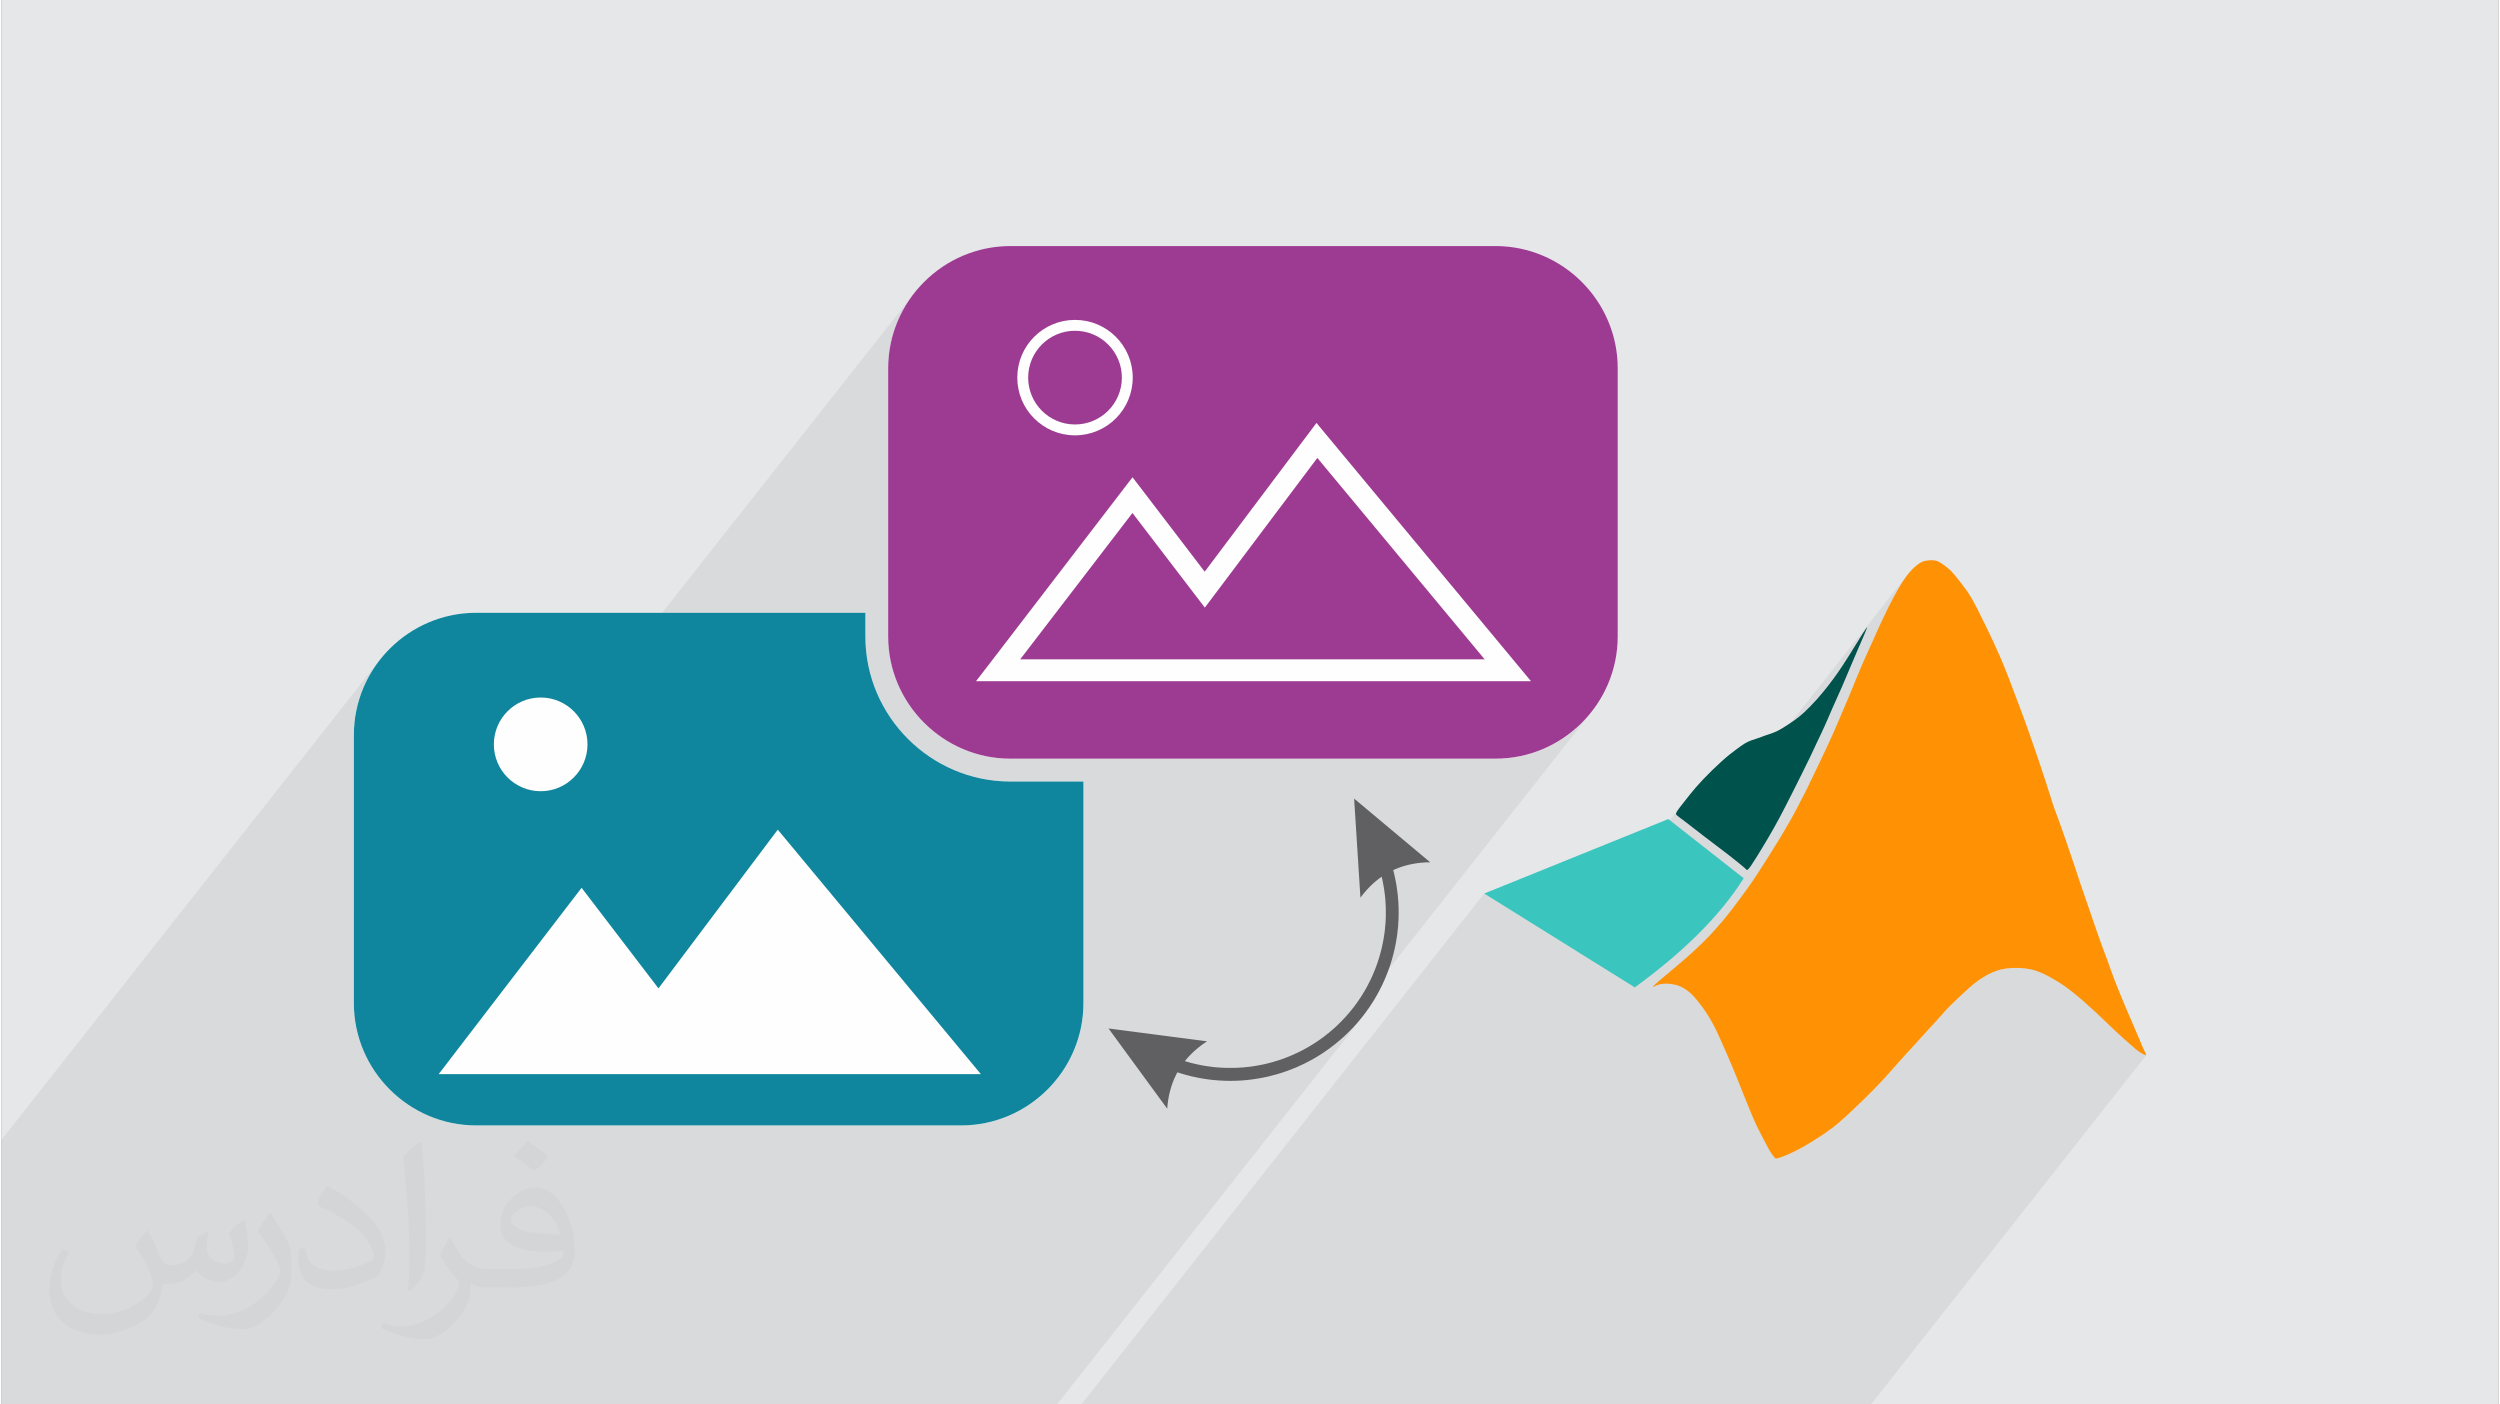
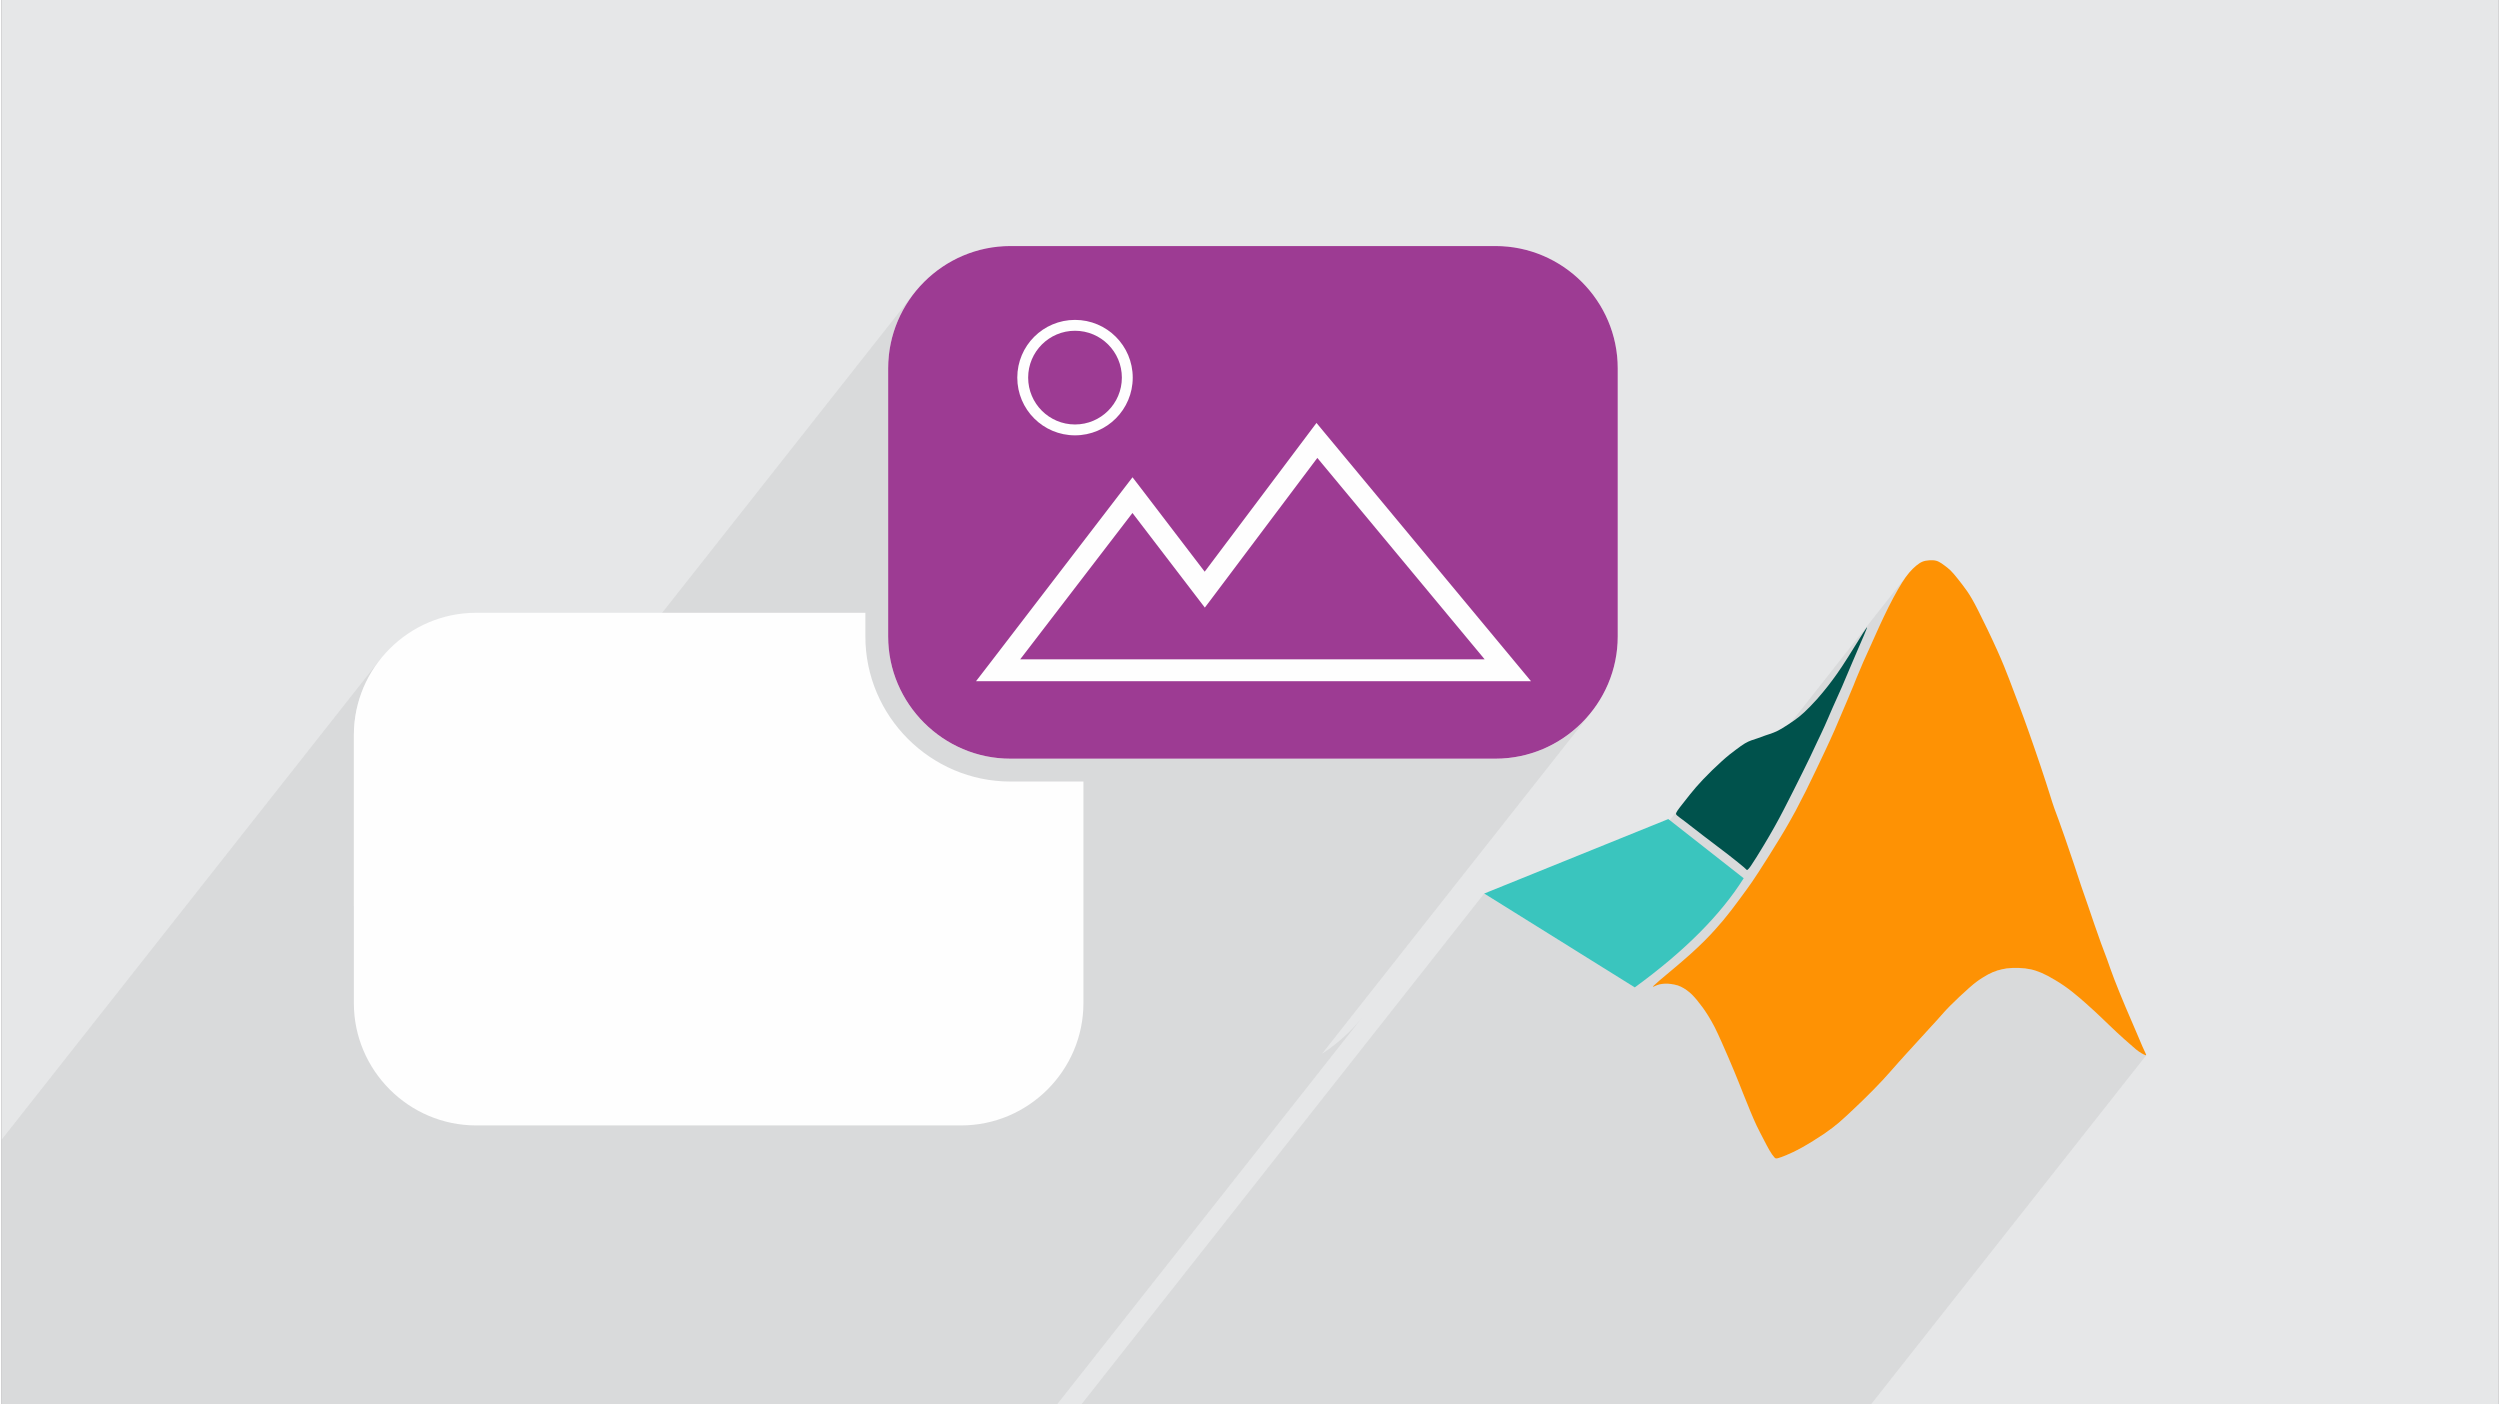
<svg xmlns="http://www.w3.org/2000/svg" xml:space="preserve" width="356px" height="200px" version="1.0" shape-rendering="geometricPrecision" text-rendering="geometricPrecision" image-rendering="optimizeQuality" fill-rule="evenodd" clip-rule="evenodd" viewBox="0 0 35600 20025">
  <rect x="0" y="0" width="35600" height="20025" fill="#808080" stroke="none" />
  <g id="Layer_x0020_1">
    <g id="_2717589660656">
      <path fill="#E6E7E8" d="M0 0l35600 0 0 20025 -35600 0 0 -20025z" />
      <path fill="#373435" fill-opacity="0.078" d="M14751 5011l-267 339 3 -50 12 -82 20 -78 28 -76 35 -72 41 -68 47 -63 -2029 2573 0 -2183 9 -178 27 -173 43 -166 59 -160 74 -152 87 -144 101 -134 -5592 7091 -22 -7 -114 -61 -99 -82 -81 -99 -62 -113 -39 -125 -13 -135 13 -134 39 -126 62 -113 -2110 2676 0 -2436 9 -178 26 -173 44 -166 58 -160 74 -153 88 -143 100 -135 -5422 6878 0 3037 0 738 519 0 595 0 1348 0 56 0 196 0 200 0 25 0 170 0 5 0 244 0 281 0 199 0 436 0 136 0 4 0 191 0 5 0 78 0 114 0 7 0 892 0 4 0 53 0 5 0 314 0 25 0 1612 0 6 0 72 0 154 0 173 0 79 0 2051 0 1137 0 171 0 913 0 300 0 242 0 1 0 0 0 0 0 0 0 0 0 0 0 1 0 0 0 0 0 0 0 1 0 0 0 0 0 1 0 0 0 1 0 0 0 1 0 0 0 0 0 1 0 0 0 1 0 1 0 0 0 1 0 0 0 1 0 1 0 0 0 1 0 1 0 1 0 1 0 0 0 1 0 1 0 1 0 1 0 1 0 0 0 1 0 1 0 1 0 1 0 1 0 1 0 1 0 1 0 1 0 1 0 1 0 2 0 1 0 1 0 1 0 1 0 1 0 1 0 1 0 2 0 1 0 1 0 2 0 1 0 2 0 1 0 2 0 1 0 2 0 1 0 2 0 1 0 2 0 1 0 2 0 2 0 0 0 2 0 1 0 2 0 2 0 2 0 1 0 2 0 2 0 0 0 2 0 2 0 2 0 2 0 2 0 2 0 2 0 1 0 14 0 14 0 15 0 14 0 14 0 14 0 14 0 14 0 14 0 14 0 14 0 14 0 14 0 5 0 9 0 13 0 14 0 13 0 1 0 14 0 13 0 14 0 13 0 14 0 13 0 14 0 13 0 14 0 13 0 13 0 13 0 13 0 14 0 13 0 13 0 13 0 13 0 13 0 13 0 12 0 13 0 13 0 13 0 11 0 1 0 1 0 0 0 0 0 0 0 0 0 0 0 1 0 0 0 0 0 0 0 0 0 1 0 0 0 0 0 0 0 1 0 0 0 1 0 0 0 0 0 1 0 0 0 1 0 0 0 1 0 0 0 1 0 0 0 1 0 1 0 0 0 1 0 1 0 0 0 0 0 1 0 1 0 1 0 0 0 1 0 1 0 1 0 1 0 0 0 1 0 1 0 1 0 1 0 1 0 1 0 0 0 1 0 1 0 1 0 1 0 1 0 1 0 1 0 2 0 1 0 1 0 1 0 1 0 2 0 1 0 1 0 1 0 2 0 1 0 2 0 1 0 1 0 0 0 2 0 1 0 2 0 1 0 2 0 1 0 2 0 1 0 0 0 2 0 1 0 2 0 1 0 6 0 1 0 11 0 1 0 10 0 2 0 9 0 3 0 8 0 5 0 6 0 6 0 5 0 7 0 4 0 8 0 0 0 0 0 2 0 1 0 2 0 3 0 3 0 1 0 1 0 0 0 3 0 2 0 3 0 2 0 1 0 0 0 2 0 3 0 3 0 2 0 1 0 1 0 1 0 3 0 3 0 1 0 2 0 2 0 1 0 3 0 2 0 1 0 2 0 3 0 0 0 3 0 2 0 1 0 3 0 3 0 0 0 3 0 1 0 2 0 3 0 2 0 2 0 1 0 2 0 3 0 3 0 1 0 1 0 1 0 3 0 3 0 3 0 1 0 0 0 3 0 3 0 4 0 1 0 2 0 3 0 4 0 3 0 0 0 3 0 4 0 0 0 3 0 1 0 3 0 3 0 0 0 4 0 2 0 1 0 3 0 1 0 3 0 3 0 1 0 1 0 2 0 4 0 3 0 1 0 0 0 3 0 4 0 3 0 1 0 0 0 3 0 4 0 2 0 2 0 0 0 3 0 4 0 0 0 4 0 0 0 4 0 2 0 2 0 3 0 1 0 3 0 4 0 4 0 0 0 2 0 2 0 4 0 3 0 0 0 1 0 4 0 4 0 1 0 1 0 2 0 4 0 2 0 2 0 1 0 4 0 2 0 2 0 3 0 1 0 4 0 0 0 4 0 1 0 3 0 1 0 3 0 4 0 1 0 1 0 3 0 4 0 2 0 3 0 4 0 2 0 1 0 1 0 5 0 2 0 2 0 1 0 3 0 3 0 2 0 3 0 1 0 3 0 2 0 4 0 0 0 2 0 3 0 4 0 2 0 0 0 3 0 4 0 2 0 1 0 2 0 4 0 1 0 3 0 1 0 5 0 0 0 4 0 1 0 3 0 1 0 5 0 1 0 2 0 1 0 5 0 2 0 0 0 3 0 5 0 1 0 2 0 1 0 5 0 0 0 4 0 1 0 3 0 2 0 4 0 2 0 8 0 0 0 8 0 2 0 6 0 3 0 5 0 5 0 3 0 7 0 1 0 8 0 1 0 6 0 3 0 5 0 5 0 3 0 6 0 1 0 8 0 1 0 6 0 3 0 4 0 6 0 2 0 7 0 0 0 7 0 2 0 5 0 4 0 3 0 7 0 0 0 7 0 2 0 5 0 4 0 3 0 6 0 0 0 7 0 2 0 5 0 3 0 3 0 6 0 1 0 6 0 2 0 5 0 4 0 2 0 6 0 6 0 3 0 4 0 4 0 2 0 6 0 1 0 5 0 3 0 3 0 5 0 6 0 2 0 4 0 5 0 0 0 6 0 2 0 3 0 5 0 1 0 5 0 2 0 4 0 4 0 1 0 5 0 2 0 3 0 4 0 1 0 5 0 2 0 3 0 5 0 0 0 5 0 2 0 3 0 5 0 0 0 4 0 4 0 1 0 4 0 2 0 3 0 4 0 0 0 4 0 4 0 1 0 4 0 2 0 2 0 4 0 1 0 3 0 4 0 0 0 3 0 4 0 0 0 4 0 3 0 1 0 3 0 3 0 1 0 3 0 3 0 1 0 3 0 3 0 0 0 3 0 3 0 3 0 3 0 1 0 2 0 3 0 2 0 1 0 3 0 2 0 0 0 3 0 2 0 1 0 2 0 2 0 2 0 1 0 2 0 2 0 2 0 0 0 2 0 2 0 2 0 0 0 1 0 2 0 2 0 1 0 1 0 1 0 1 0 2 0 1 0 1 0 0 0 1 0 2 0 1 0 1 0 0 0 1 0 0 0 1 0 1 0 0 0 1 0 0 0 1 0 0 0 0 0 0 0 0 0 2 0 6 0 5 0 6 0 6 0 5 0 6 0 5 0 6 0 5 0 5 0 6 0 5 0 5 0 1 0 4 0 5 0 5 0 4 0 5 0 5 0 4 0 5 0 4 0 4 0 5 0 4 0 4 0 4 0 4 0 4 0 4 0 3 0 4 0 3 0 4 0 3 0 4 0 3 0 3 0 3 0 3 0 3 0 3 0 3 0 3 0 2 0 3 0 3 0 2 0 2 0 2 0 3 0 2 0 2 0 2 0 1 0 2 0 2 0 2 0 1 0 1 0 2 0 1 0 1 0 1 0 1 0 1 0 1 0 1 0 1 0 0 0 1 0 0 0 1 0 0 0 0 0 0 0 4352 -5519 -8 10 -8 9 -8 10 -7 9 -8 10 -8 9 -8 9 -8 9 -8 10 -8 9 -9 9 -8 9 -8 9 -8 10 -9 9 -8 9 -9 9 -8 8 -9 9 -9 9 -8 9 -9 9 -9 9 -9 8 -9 9 -9 9 -9 8 -9 9 -9 8 -9 9 -9 8 -9 8 -10 9 -9 8 -9 8 -10 8 -9 8 -10 8 -9 8 -10 8 -9 8 -10 8 -9 8 -10 7 -10 8 -9 7 -10 8 -10 7 -10 8 -9 7 -10 7 -10 8 -10 7 -10 7 -10 7 -10 7 -10 7 -10 7 -10 7 -10 7 -10 6 -11 7 -7 4 3818 -4841 -113 124 -124 113 -134 100 -144 88 -152 73 -160 59 -167 43 -172 27 -178 9 -366 0 872 -1105 -330 0 -574 0 244 -311 -2386 -2872 -1643 2083 -85 -111 -76 -99 198 -251 1476 -1964 118 -157 -1830 2321 -794 -1037 -1890 2398 -26 0 -314 0 192 -249 1916 -2498 123 -160 -2848 3612 -124 -112 -112 -124 -101 -134 -87 -144 -24 -49 3111 -3947 -53 59 -59 53 -63 47 -68 42 -72 34 -75 28 -21 5 330 -418 61 -113 39 -125 14 -135 -14 -135 -39 -125 -61 -113 -82 -99 -99 -82 -113 -61 -125 -39 -135 -14 -134 14 -126 39 -113 61 -99 82 -82 99zm2464 15014l-1820 0 5744 -7285 1220 760 1676 -2124 -20 25 -19 24 -19 23 -17 22 -15 20 -14 18 -11 16 -10 14 -9 11 -6 10 -6 8 -4 7 -4 7 -2 5 -2 5 -2 5 -1 5 1 5 1 4 2 5 4 6 6 5 7 7 9 7 10 8 13 9 14 11 17 12 19 14 21 16 24 18 26 20 29 23 31 24 34 26 36 28 39 30 33 25 2937 -3725 -13 15 -12 17 -13 17 -12 18 -13 19 -14 20 -13 21 -15 22 -14 24 -15 25 -15 27 -16 28 -17 29 -16 31 -17 32 -18 32 -17 33 -17 34 -18 35 -17 34 -17 35 -17 35 -16 35 -16 34 -16 34 -15 33 -16 33 -14 32 -14 31 -14 31 -14 30 -13 30 -14 31 -13 31 -15 31 -14 32 -15 32 -15 32 -15 33 -15 33 -15 32 -14 33 -14 32 -14 31 -13 31 -13 30 -12 30 -12 28 -12 28 -11 28 -11 26 -10 26 -10 25 -10 25 -10 24 -10 24 -10 25 -10 24 -11 25 -10 26 -11 27 -12 27 -12 29 -13 30 -13 31 -14 33 -15 34 -15 36 -16 37 -16 39 -17 39 -17 39 -17 40 -16 38 -17 39 -16 36 -16 36 -16 35 -16 35 -15 34 -16 34 -16 34 -16 34 -16 34 -16 35 -17 35 -17 36 -17 36 -18 36 -17 37 -18 38 -18 37 -19 38 -18 38 -18 38 -18 38 -18 37 -18 37 -18 36 -18 36 -18 35 -17 35 -18 34 -18 35 -19 36 -19 37 -20 37 -22 39 -22 41 -24 42 -25 46 -28 48 -30 51 -32 55 -36 59 -38 62 -40 65 -41 66 -41 67 -41 64 -39 61 -36 57 -33 50 -28 43 -24 37 -21 32 -19 28 -19 27 -18 25 -19 27 -21 28 -23 32 -25 34 -27 37 -28 38 -29 39 -30 40 -30 39 -29 39 -29 37 -28 36 -28 35 -747 947 3 1 11 2 12 3 12 2 11 3 11 3 11 3 11 4 10 4 11 5 11 5 11 5 10 6 11 6 11 6 10 7 11 7 10 7 11 7 10 8 10 7 9 8 10 7 9 9 10 8 9 8 9 9 9 9 8 9 9 10 9 10 9 10 9 11 9 11 10 11 9 12 10 12 10 13 10 13 10 13 10 13 10 13 10 13 10 14 9 13 10 14 9 14 10 15 10 16 10 15 11 17 11 18 11 19 11 20 12 20 12 21 12 21 11 22 12 22 11 23 12 23 12 25 12 26 13 29 15 32 15 35 18 40 19 43 21 47 21 50 23 52 22 52 22 52 22 51 20 48 19 46 18 43 16 41 16 38 14 37 14 36 14 35 14 35 14 34 13 34 14 34 13 33 13 32 13 32 13 31 12 29 12 28 11 28 11 26 11 25 11 25 11 25 11 24 12 25 12 25 12 24 13 25 12 24 13 24 12 24 13 23 11 23 12 22 11 21 10 21 11 20 10 19 10 18 9 18 10 17 10 16 9 15 9 15 9 13 9 12 8 11 8 10 7 8 6 6 5 5 5 4 6 2 5 1 6 0 7 -1 8 -1 9 -3 11 -3 12 -4 14 -4 15 -6 17 -6 19 -8 21 -8 23 -10 24 -11 27 -11 28 -14 31 -14 32 -17 34 -18 37 -20 38 -22 40 -23 41 -24 41 -26 40 -25 39 -25 38 -25 36 -24 32 -22 30 -22 28 -20 26 -20 25 -19 23 -19 23 -19 22 -18 22 -19 22 -19 22 -20 23 -22 25 -22 26 -25 28 -26 31 -29 33 -32 36 -33 37 -36 38 -36 38 -38 38 -37 38 -37 35 -37 34 -34 33 -34 31 -33 29 -32 30 -32 29 -32 29 -32 29 -33 30 -34 30 -35 31 -34 30 -34 29 -33 29 -32 26 -29 26 -28 22 -26 22 -23 20 -23 21 -22 21 -23 22 -24 24 -26 27 -29 29 -31 32 -35 34 -37 34 -37 34 -37 33 -37 31 -34 29 -32 26 -29 23 -26 21 -24 21 -23 20 -23 22 -23 24 -25 26 -27 30 -29 32 -32 35 -34 35 -34 37 -34 35 -33 35 -31 33 -29 30 -26 28 -23 26 -21 24 -18 22 -17 21 -14 20 -14 20 -12 19 -12 19 -12 19 -10 18 -10 18 -9 18 -9 17 -8 17 -8 17 -7 16 -6 17 -6 16 -5 16 -5 16 -4 16 -4 16 -4 16 -4 17 -3 17 -3 17 -2 18 -3 19 -1 20 -2 21 -1 21 -1 23 0 23 0 24 0 23 1 24 2 23 1 23 3 22 2 21 4 20 3 20 5 19 4 19 5 19 6 19 6 18 6 19 7 19 8 20 8 21 9 22 10 23 12 24 12 26 14 27 15 29 17 29 17 30 19 30 19 31 20 30 20 30 21 29 22 29 22 28 21 27 21 25 22 25 20 24 20 22 18 21 19 19 17 20 17 18 17 18 16 19 16 18 17 18 17 19 17 20 17 20 19 21 19 21 20 23 22 24 23 25 24 26 25 27 26 27 26 28 27 27 26 28 26 27 25 26 24 25 23 24 22 23 20 22 20 20 17 19 17 17 15 16 13 14 13 12 11 12 10 11 10 10 9 10 8 10 9 10 8 11 8 10 7 10 8 10 7 10 6 10 7 9 5 9 5 8 5 7 4 7 3 7 3 6 3 5 2 5 1 4 2 3 1 2 0 2 -1 -3926 4980 -13 0 -74 0 -125 0 -160 0 -301 0 -376 0 -288 0 -264 0 -349 0 -343 0 -223 0 -187 0 -189 0 -130 0 -97 0 -84 0 -76 0 -70 0 -26 0 -34 0 -26 0 -26 0 -37 0 -68 0 -56 0 -84 0 -159 0 -146 0 -85 0 -61 0 -147 0 -206 0 -250 0 -251 0 -310 0 -370 0 -482 0 -291 0 -221 0 -172 0 -160 0 -135 0 -126 0 -126 0 -111 0 -30 0 0 0 -14 0 -25 0 -37 0 -43 0 -35 0 -2 0 -44 0 -14 0 -3 0 -13 0 -7 0 -15 0 -6 0 -20 0 -33 0 -58 0 -90 0 -49 0 -43 0 -111 0 -7 0 -79 0 -76 0 -85 0 -87 0 -83 0 -63 0 -8 0 -15 0 -15 0 -50 0 -7 0 -7 0 -2 0 -11 0 -1 0 -405 0 -176 0 -40 0 -10 0 -1 0z" />
      <g>
-         <path fill="#606062" fill-rule="nonzero" d="M19283 11385l1087 910 0 0 -5 0 -5 0 -5 0 -5 0 -4 0 -5 0 -5 0 -5 0 -5 1 -5 0 -4 0 -5 0 -5 0 -5 0 -5 1 -4 0 -5 0 -5 1 -5 0 -4 0 -5 1 -5 0 -4 0 -5 1 -5 0 -4 1 -5 0 -5 0 -4 1 -5 0 -5 1 -4 0 -5 1 -5 0 -4 1 -5 0 -4 1 -5 1 -5 0 -4 1 -5 0 -4 1 -5 1 -4 1 -5 0 -4 1 -5 1 -4 0 -5 1 -5 1 -4 1 -4 1 -5 0 -4 1 -5 1 -4 1 -5 1 -4 1 -5 1 -4 1 -4 1 -5 0 -4 1 -5 1 -4 1 -4 1 -5 2 -4 1 -4 1 -5 1 -4 1 -4 1 -5 1 -4 1 -4 1 -5 1 -4 2 -4 1 -5 1 -4 1 -4 2 -4 1 -5 1 -4 1 -4 2 -4 1 -4 1 -5 2 -4 1 -4 2 -4 1 -4 1 -5 2 -4 1 -4 2 -4 1 -4 2 -4 1 -4 2 -5 1 -4 2 -4 1 -4 2 -4 2 -4 1 -4 2 -4 1 -4 2 -4 2 -4 1 -4 2 -4 2 -4 2 -4 1 -4 2 -4 2 -4 2 -4 2 -4 1 -1 1 1 2 3 12 3 12 3 11 3 12 2 12 3 12 3 11 2 12 3 12 2 12 3 12 2 11 2 12 3 12 2 12 2 12 2 12 2 11 2 12 2 12 1 12 2 12 2 12 1 12 2 12 2 11 1 12 1 12 2 12 1 12 1 12 1 12 1 12 1 12 1 12 1 11 1 12 1 12 1 12 0 12 1 12 0 12 1 12 0 12 1 12 0 12 0 11 0 12 0 12 1 12 0 12 -1 12 0 12 0 12 0 12 0 12 -1 11 0 12 0 12 -1 12 -1 12 0 12 -1 12 -1 11 0 12 -1 12 -1 12 -1 12 -1 12 -1 11 -2 12 -1 12 -1 12 -1 12 -2 11 -1 12 -2 12 -1 12 -2 12 -2 11 -1 12 -2 12 -2 11 -2 12 -2 12 -2 11 -2 12 -2 12 -2 11 -3 12 -2 12 -2 11 -3 12 -2 12 -3 11 -2 12 -3 11 -3 12 -3 11 -2 12 -3 11 -3 12 -3 11 -3 12 -3 11 -4 12 -3 11 -3 12 -3 11 -4 11 -3 12 -4 11 -3 11 -4 12 -4 11 -3 11 -4 12 -4 11 -4 11 -4 11 -4 11 -4 12 -4 11 -4 11 -5 11 -4 11 -4 11 -5 11 -4 11 -5 11 -4 11 -5 11 -5 11 -4 11 -5 11 -5 11 -5 11 -5 11 -5 11 -5 11 -5 10 -5 11 -6 11 -5 10 -5 11 -6 11 -5 11 -6 10 -5 11 -6 10 -6 11 -6 11 -5 10 -6 10 -6 11 -6 10 -6 11 -6 10 -6 10 -6 11 -7 10 -6 10 -6 11 -7 10 -6 10 -7 10 -6 10 -7 10 -7 11 -6 10 -7 10 -7 10 -7 10 -7 9 -7 10 -7 10 -7 10 -7 10 -7 10 -8 9 -7 10 -7 10 -8 10 -7 9 -8 10 -7 9 -8 10 -8 9 -8 10 -7 9 -8 10 -8 9 -8 9 -8 9 -8 10 -8 9 -9 9 -8 9 -8 9 -8 10 -9 9 -8 9 -9 9 -8 8 -9 9 -9 9 -8 9 -9 9 -9 9 -9 8 -9 9 -9 9 -9 8 -9 9 -9 8 -9 9 -9 8 -9 8 -10 9 -9 8 -9 8 -10 8 -9 8 -10 8 -9 8 -10 8 -9 8 -10 8 -9 8 -10 7 -10 8 -9 7 -10 8 -10 7 -10 8 -9 7 -10 7 -10 8 -10 7 -10 7 -10 7 -10 7 -10 7 -10 7 -10 7 -10 7 -10 6 -11 7 -10 7 -10 6 -10 7 -10 6 -11 6 -10 7 -10 6 -11 6 -10 7 -11 6 -10 6 -11 6 -10 6 -11 6 -10 6 -11 5 -11 6 -10 6 -11 5 -11 6 -10 5 -11 6 -11 5 -10 6 -11 5 -11 5 -11 5 -11 5 -11 5 -11 5 -10 5 -11 5 -11 5 -11 5 -11 5 -11 4 -11 5 -12 4 -11 5 -11 4 -11 5 -11 4 -11 4 -11 4 -12 5 -11 4 -11 4 -11 4 -12 3 -11 4 -11 4 -11 4 -12 4 -11 3 -11 4 -12 3 -11 4 -12 3 -11 4 -11 3 -12 3 -11 3 -12 3 -11 3 -12 3 -11 3 -12 3 -11 3 -12 3 -12 3 -11 2 -12 3 -11 2 -12 3 -12 2 -11 3 -12 2 -11 2 -12 2 -12 2 -11 3 -12 2 -12 2 -12 1 -11 2 -12 2 -12 2 -12 1 -11 2 -12 2 -12 1 -12 2 -11 1 -12 1 -12 2 -12 1 -11 1 -12 1 -12 1 -12 1 -12 1 -12 1 -11 1 -12 0 -12 1 -12 1 -12 0 -12 1 -12 0 -11 1 -12 0 -12 0 -12 0 -12 1 -12 0 -12 0 -11 0 -12 0 -12 -1 -12 0 -12 0 -12 0 -12 -1 -12 0 -12 -1 -11 0 -12 -1 -12 -1 -12 0 -12 -1 -12 -1 -12 -1 -12 -1 -11 -1 -12 -1 -12 -1 -12 -1 -12 -1 -12 -2 -12 -1 -11 -1 -12 -2 -12 -2 -12 -1 -12 -2 -11 -2 -12 -1 -12 -2 -12 -2 -12 -2 -12 -2 -11 -2 -12 -2 -12 -3 -12 -2 -11 -2 -12 -3 -12 -2 -12 -3 -11 -2 -12 -3 -12 -2 -11 -3 -12 -3 -12 -3 -11 -3 -12 -3 -12 -3 -11 -3 -12 -3 -12 -3 -11 -4 -12 -3 -11 -3 -12 -4 -11 -3 -12 -4 -12 -4 -11 -3 -12 -4 -2 -1 0 1 -3 4 -2 3 -2 4 -2 4 -2 4 -2 4 -2 4 -2 4 -2 4 -2 3 -2 4 -1 4 -2 4 -2 4 -2 4 -2 4 -2 4 -2 4 -1 4 -2 4 -2 4 -2 4 -2 4 -1 4 -2 4 -2 4 -2 4 -1 4 -2 4 -2 5 -1 4 -2 4 -1 4 -2 4 -2 4 -1 4 -2 4 -1 5 -2 4 -1 4 -2 4 -1 4 -2 5 -1 4 -2 4 -1 4 -1 4 -2 5 -1 4 -2 4 -1 4 -1 5 -2 4 -1 4 -1 5 -1 4 -2 4 -1 5 -1 4 -1 4 -2 5 -1 4 -1 4 -1 5 -1 4 -1 5 -1 4 -2 4 -1 5 -1 4 -1 5 -1 4 -1 5 -1 4 -1 5 -1 4 -1 5 -1 4 -1 5 -1 4 -1 5 0 4 -1 5 -1 4 -1 5 -1 4 -1 5 0 5 -1 4 -1 5 -1 4 -1 5 0 5 -1 4 -1 5 0 5 -1 4 -1 5 0 5 -1 4 -1 5 0 5 -1 5 0 4 -1 5 0 5 -1 5 0 4 -1 5 -1 5 0 5 0 4 -1 5 0 5 -1 5 0 5 0 5 -1 4 0 5 0 0 -837 -1144 1405 183 -4 3 -4 2 -4 3 -4 3 -4 2 -4 3 -4 3 -4 2 -4 3 -4 3 -4 3 -4 2 -4 3 -4 3 -3 3 -4 2 -4 3 -4 3 -4 3 -4 3 -4 2 -3 3 -4 3 -4 3 -4 3 -3 3 -4 3 -4 2 -3 3 -4 3 -4 3 -3 3 -4 3 -4 3 -3 3 -4 3 -3 3 -4 3 -3 3 -4 3 -3 3 -4 3 -3 3 -4 3 -3 3 -4 3 -3 3 -3 3 -4 3 -3 3 -4 3 -3 3 -3 3 -4 3 -3 4 -3 3 -3 3 -4 3 -3 3 -3 3 -3 3 -4 4 -3 3 -3 3 -3 3 -3 3 -3 4 -3 3 -3 3 -4 3 -3 4 -3 3 -3 3 -3 3 -3 4 -3 3 -3 3 -3 4 -3 3 -3 3 -3 4 -2 3 -3 3 -3 4 -3 3 -3 4 -3 3 -3 3 -2 4 -3 3 -3 4 -3 3 -1 2 7 2 11 3 10 3 11 3 11 3 10 3 11 3 11 3 11 3 10 3 11 2 11 3 11 3 10 2 11 3 11 2 11 2 11 3 10 2 11 2 11 2 11 3 11 2 11 2 11 2 10 1 11 2 11 2 11 2 11 1 11 2 11 1 11 2 11 1 11 2 10 1 11 1 11 2 11 1 11 1 11 1 11 1 11 1 11 1 11 1 11 0 11 1 11 1 11 0 11 1 11 0 11 1 10 0 11 1 11 0 11 0 11 0 11 0 11 0 11 0 11 0 11 0 11 0 11 0 11 0 11 -1 11 0 11 0 11 -1 11 0 11 -1 11 -1 10 0 11 -1 11 -1 11 0 11 -1 11 -1 11 -1 11 -2 11 -1 11 -1 10 -1 11 -1 11 -2 11 -1 11 -1 11 -2 11 -1 10 -2 11 -2 11 -1 11 -2 11 -2 10 -2 11 -2 11 -2 11 -2 10 -2 11 -2 11 -2 11 -2 10 -3 11 -2 11 -2 10 -3 11 -2 11 -3 10 -2 11 -3 11 -3 10 -3 11 -2 10 -3 11 -3 11 -3 10 -3 11 -3 10 -4 11 -3 10 -3 11 -3 10 -4 11 -3 10 -3 10 -4 11 -3 10 -4 11 -4 10 -3 10 -4 11 -4 10 -4 10 -4 10 -4 11 -4 10 -4 10 -4 10 -4 11 -5 10 -4 10 -4 10 -5 10 -4 10 -4 10 -5 10 -5 10 -4 10 -5 10 -5 10 -5 10 -4 10 -5 10 -5 10 -5 10 -5 10 -6 10 -5 10 -5 9 -5 10 -6 10 -5 9 -5 10 -6 10 -5 9 -6 10 -6 10 -5 9 -6 10 -6 9 -6 10 -6 9 -6 10 -6 9 -6 10 -6 9 -6 9 -6 10 -6 9 -7 9 -6 10 -7 9 -6 9 -7 9 -6 9 -7 9 -6 10 -7 9 -7 9 -7 9 -7 9 -7 9 -7 8 -7 9 -7 9 -7 9 -7 9 -7 9 -8 8 -7 9 -7 9 -8 8 -7 9 -8 9 -7 8 -8 9 -8 8 -7 9 -8 8 -8 8 -8 9 -8 8 -8 8 -8 8 -8 9 -8 8 -8 8 -8 8 -8 8 -9 7 -8 8 -8 8 -8 8 -9 8 -8 7 -9 8 -8 7 -9 8 -8 7 -9 8 -8 7 -9 7 -8 8 -9 7 -9 7 -8 7 -9 7 -9 7 -9 7 -9 7 -8 7 -9 7 -9 6 -9 7 -9 7 -9 6 -9 7 -9 7 -9 6 -10 6 -9 7 -9 6 -9 6 -9 6 -10 7 -9 6 -9 6 -10 6 -9 6 -9 6 -10 6 -9 5 -10 6 -9 6 -10 6 -9 5 -10 6 -9 5 -10 6 -10 5 -9 5 -10 6 -10 5 -10 5 -9 5 -10 5 -10 5 -10 5 -10 5 -9 5 -10 5 -10 5 -10 5 -10 4 -10 5 -10 5 -10 4 -10 5 -10 4 -10 4 -10 5 -11 4 -10 4 -10 4 -10 5 -10 4 -10 4 -11 4 -10 4 -10 3 -10 4 -11 4 -10 4 -10 3 -11 4 -10 4 -10 3 -11 3 -10 4 -11 3 -10 3 -10 4 -11 3 -10 3 -11 3 -10 3 -11 3 -10 3 -11 3 -11 3 -10 3 -11 2 -10 3 -11 3 -11 2 -10 3 -11 2 -11 2 -10 3 -11 2 -11 2 -10 3 -11 2 -11 2 -11 2 -10 2 -11 2 -11 2 -11 1 -10 2 -11 2 -11 2 -11 1 -11 2 -11 1 -10 2 -11 1 -11 2 -11 1 -11 1 -11 1 -11 1 -10 1 -11 1 -11 1 -11 1 -11 1 -11 1 -11 1 -11 0 -11 1 -11 1 -11 0 -11 1 -10 0 -11 0 -11 1 -11 0 -11 0 -11 0 -11 0 -11 0 -11 0 -11 0 -11 0 -11 0 -11 0 -11 0 -11 -1 -11 0 -11 -1 -11 0 -11 -1 -11 0 -11 -1 -11 -1 -11 0 -11 -1 -11 -1 -11 -1 -11 -1 -11 -1 -11 -1 -11 -1 -11 -2 -11 -1 -11 -1 -11 -2 -11 -1 -11 -2 -11 -1 -11 -2 -10 -1 -11 -2 -11 -2 -11 -2 -11 -2 -11 -2 -11 -2 -11 -2 -11 -2 -11 -2 -11 -2 -11 -2 -10 -3 -11 -2 -11 -3 -11 -2 -11 -2 -7 -2 1 -3 3 -4 2 -3 3 -4 3 -4 2 -3 3 -4 2 -3 3 -4 3 -3 2 -4 3 -3 3 -4 2 -3 3 -4 3 -3 3 -4 2 -3 3 -4 3 -3 3 -4 3 -3 2 -4 3 -3 3 -4 3 -3 3 -3 3 -4 3 -3 3 -4 3 -3 3 -3 3 -4 3 -3 3 -3 3 -4 3 -3 3 -3 3 -4 3 -3 3 -3 3 -4 4 -3 3 -3 3 -3 3 -4 3 -3 3 -3 4 -3 3 -4 3 -3 4 -3 3 -3 3 -4 4 -3 3 -3 3 -3 4 -3 3 -3 3 -4 4 -3 3 -3 4 -3 3 -3 4 -3 3 -3 4 -3 3 -4 4 -3 3 -3 4 -3 4 -3 3 -3 4 -3 3 -3 4 -3 4 -3 3 -3 4 -3 4 -3 4 -3 3 -3 4 -3 4 -3 4 -3 3 -3 4 -3 4 -3 4 -3 4 -3 4 -3 4 -3 3 -90 -1414z" />
        <g>
          <path fill="#3AC5BE" d="M23764 11678l1075 844c-329,523 -846,1042 -1553,1556l-2147 -1338 2625 -1062z" />
          <path fill="#00524C" d="M24939 12349c41,-59 117,-182 179,-285 62,-103 111,-187 158,-271 47,-84 93,-169 136,-253 44,-85 86,-168 133,-261 47,-93 98,-196 138,-276 41,-81 69,-140 101,-206 31,-67 67,-142 102,-217 36,-75 72,-150 107,-228 36,-79 70,-161 111,-255 42,-94 90,-201 136,-304 45,-104 87,-204 128,-302 41,-98 82,-192 124,-290 42,-97 86,-196 100,-236 15,-40 0,-20 -52,62 -52,82 -140,227 -208,334 -68,108 -115,178 -159,241 -44,63 -86,118 -132,178 -46,58 -97,122 -157,189 -60,67 -129,138 -183,188 -54,50 -93,80 -144,116 -51,36 -113,77 -163,107 -49,30 -86,49 -125,64 -38,15 -78,28 -118,41 -40,14 -80,29 -113,41 -34,11 -61,20 -90,30 -28,10 -57,23 -93,44 -36,22 -78,52 -131,92 -54,40 -118,89 -200,164 -83,74 -185,174 -263,256 -78,82 -131,145 -186,213 -54,67 -110,139 -144,183 -34,45 -46,64 -52,78 -7,14 -8,25 9,40 16,16 50,38 110,84 60,45 147,114 260,201 114,86 253,191 360,274 106,83 181,143 219,176 38,33 41,38 43,40 1,2 1,0 5,2 4,1 12,5 54,-54l0 0z" />
          <path fill="#FE9204" d="M23549 14069c10,-2 34,-15 57,-24 24,-9 48,-14 73,-17 25,-3 51,-5 81,-3 30,2 64,7 95,14 31,6 59,15 88,29 28,13 57,31 85,51 27,20 52,40 76,64 23,24 47,50 72,81 25,31 53,67 79,102 26,36 50,72 79,118 29,47 61,104 92,163 30,60 59,122 108,233 49,110 118,269 170,395 53,126 88,219 125,311 37,92 73,182 105,259 32,77 59,140 90,206 32,66 67,133 98,192 31,59 57,112 83,156 26,44 51,81 69,100 17,19 25,21 48,16 23,-6 60,-18 118,-42 58,-24 136,-59 236,-115 100,-56 221,-132 313,-194 90,-62 151,-110 209,-159 58,-50 114,-102 199,-182 86,-80 200,-191 293,-286 94,-94 165,-173 244,-262 79,-89 166,-189 231,-259 63,-71 104,-114 179,-196 75,-80 184,-200 256,-280 73,-81 108,-125 183,-200 75,-75 188,-183 272,-256 84,-74 139,-113 191,-145 52,-33 100,-59 145,-78 46,-19 87,-32 130,-41 43,-10 88,-17 145,-19 56,-3 125,-1 184,6 59,7 109,18 159,35 49,16 99,37 166,72 67,36 152,86 232,141 81,56 156,117 217,169 60,51 106,93 155,137 49,44 101,91 166,154 66,62 144,140 215,205 70,66 133,120 176,158 44,38 68,61 95,83 27,22 56,42 80,56 24,15 42,22 54,26 11,5 16,5 9,-13 -7,-18 -25,-54 -48,-105 -23,-52 -50,-119 -92,-216 -42,-98 -98,-225 -154,-359 -56,-133 -113,-273 -157,-387 -43,-113 -74,-202 -102,-282 -29,-80 -57,-152 -88,-235 -30,-81 -62,-174 -91,-258 -30,-85 -56,-163 -88,-258 -33,-94 -72,-206 -105,-303 -32,-97 -59,-181 -100,-303 -41,-123 -97,-285 -135,-395 -38,-110 -59,-168 -81,-228 -22,-60 -46,-121 -66,-179 -20,-56 -36,-107 -66,-203 -30,-95 -75,-236 -129,-396 -54,-161 -117,-343 -168,-487 -51,-144 -89,-248 -134,-367 -45,-119 -95,-253 -143,-378 -48,-124 -93,-241 -173,-418 -79,-177 -194,-415 -270,-565 -76,-150 -115,-214 -160,-280 -45,-65 -98,-132 -138,-182 -40,-51 -69,-84 -98,-113 -30,-28 -60,-52 -88,-72 -28,-21 -53,-39 -78,-51 -25,-13 -50,-20 -83,-22 -33,-2 -74,1 -107,7 -34,7 -60,18 -89,37 -30,20 -63,47 -96,80 -32,32 -64,69 -98,116 -33,47 -69,103 -111,176 -42,73 -90,162 -136,254 -46,92 -90,187 -130,273 -39,86 -73,163 -111,247 -38,83 -80,175 -117,259 -37,85 -70,163 -98,232 -27,70 -52,131 -81,198 -27,68 -60,143 -100,237 -40,94 -87,206 -131,307 -44,100 -84,186 -127,278 -43,91 -88,187 -136,287 -48,100 -98,204 -145,299 -48,96 -93,183 -147,285 -56,102 -120,219 -219,381 -97,161 -228,367 -309,492 -80,124 -111,167 -169,247 -58,80 -143,197 -221,298 -78,101 -147,185 -234,281 -88,98 -195,207 -345,342 -149,134 -343,293 -441,376 -98,84 -103,93 -92,92l0 0z" />
        </g>
        <path fill="#FEFEFE" d="M6766 8737l5550 0 0 337c0,569 232,1086 607,1461 375,375 892,608 1461,608l1041 0 0 3160c0,958 -785,1743 -1743,1743l-6916 0c-959,0 -1743,-785 -1743,-1743l0 -3823c0,-959 784,-1743 1743,-1743zm7618 -5229l6916 0c959,0 1743,784 1743,1743l0 3823c0,959 -784,1743 -1743,1743l-6916 0c-958,0 -1743,-784 -1743,-1743l0 -3823c0,-959 785,-1743 1743,-1743z" />
-         <path fill="#0F869D" d="M6766 8737l5550 0 0 337c0,569 232,1086 607,1461 375,375 892,608 1461,608l1041 0 0 3160c0,958 -785,1743 -1743,1743l-6916 0c-959,0 -1743,-785 -1743,-1743l0 -3823c0,-959 784,-1743 1743,-1743zm921 1208c368,0 667,299 667,668 0,369 -299,668 -667,668 -369,0 -668,-299 -668,-668 0,-369 299,-668 668,-668zm3380 1884l2896 3486 -7731 0 2038 -2657 1096 1434 1701 -2263z" />
        <path fill="#9D3B93" d="M14384 3508l6916 0c959,0 1743,784 1743,1743l0 3823c0,959 -784,1743 -1743,1743l-6916 0c-958,0 -1743,-784 -1743,-1743l0 -3823c0,-959 785,-1743 1743,-1743zm921 1053c227,0 433,92 582,241 149,149 241,355 241,582 0,227 -92,433 -241,582 -149,149 -355,241 -582,241 -227,0 -433,-92 -582,-241 -149,-149 -241,-355 -241,-582 0,-227 92,-433 241,-582 149,-149 355,-241 582,-241zm363 461c-93,-93 -221,-150 -363,-150 -141,0 -270,57 -362,150 -93,92 -150,221 -150,362 0,142 57,270 150,363 92,92 221,150 362,150 142,0 270,-58 362,-150 93,-93 151,-221 151,-363 0,-141 -58,-270 -150,-362zm3205 1159l2722 3277 211 254 -330 0 -7268 0 -314 0 192 -249 1916 -2498 123 -160 123 160 906 1186 1476 -1964 118 -157 125 151zm2273 3220l-2386 -2872 -1481 1971 -123 163 -124 -162 -908 -1187 -1601 2087 6623 0z" />
        <circle fill="#9D3B93" cx="15305" cy="5384" r="668" />
      </g>
-       <path fill="#373435" fill-opacity="0.031" d="M2082 17547c68,104 112,203 155,312 32,64 49,183 199,183 44,0 107,-14 163,-45 63,-33 111,-83 136,-159l60 -202 146 -72 10 10c-20,77 -25,149 -25,206 0,170 146,234 262,234 68,0 129,-34 129,-95 0,-81 -34,-217 -78,-339 68,-68 136,-136 214,-191l12 6c34,144 53,287 53,381 0,93 -41,196 -75,264 -70,132 -194,238 -344,238 -114,0 -241,-58 -328,-163l-5 0c-82,101 -209,193 -412,193l-63 0c-10,134 -39,229 -83,314 -121,237 -480,404 -818,404 -470,0 -706,-272 -706,-633 0,-223 73,-431 185,-578l92 38c-70,134 -117,262 -117,385 0,338 275,499 592,499 294,0 658,-187 724,-404 -25,-237 -114,-348 -250,-565 41,-72 94,-144 160,-221l12 0zm5421 -1274c99,62 196,136 291,221 -53,74 -119,142 -201,202 -95,-77 -190,-143 -287,-213 66,-74 131,-146 197,-210zm51 926c-160,0 -291,105 -291,183 0,168 320,219 703,217 -48,-196 -216,-400 -412,-400zm-359 895c208,0 390,-6 529,-41 155,-39 286,-118 286,-171 0,-15 0,-31 -5,-46 -87,8 -187,8 -274,8 -282,0 -498,-64 -583,-222 -21,-44 -36,-93 -36,-149 0,-152 66,-303 182,-406 97,-85 204,-138 313,-138 197,0 354,158 464,408 60,136 101,293 101,491 0,132 -36,243 -118,326 -153,148 -435,204 -867,204l-196 0 0 0 -51 0c-107,0 -184,-19 -245,-66l-10 0c3,25 5,50 5,72 0,97 -32,221 -97,320 -192,287 -400,410 -580,410 -182,0 -405,-70 -606,-161l36 -70c65,27 155,46 279,46 325,0 752,-314 805,-619 -12,-25 -34,-58 -65,-93 -95,-113 -155,-208 -211,-307 48,-95 92,-171 133,-239l17 -2c139,282 265,445 546,445l44 0 0 0 204 0zm-1408 299c24,-130 26,-276 26,-413l0 -202c0,-377 -48,-926 -87,-1282 68,-75 163,-161 238,-219l22 6c51,450 63,972 63,1452 0,126 -5,250 -17,340 -7,114 -73,201 -214,332l-31 -14zm-1449 -596c7,177 94,318 398,318 189,0 349,-50 526,-135 32,-14 49,-33 49,-49 0,-111 -85,-258 -228,-392 -139,-126 -323,-237 -495,-311 -59,-25 -78,-52 -78,-77 0,-51 68,-158 124,-235l19 -2c197,103 417,256 580,427 148,157 240,316 240,489 0,128 -39,250 -102,361 -216,109 -446,192 -674,192 -277,0 -466,-130 -466,-436 0,-33 0,-84 12,-150l95 0zm-501 -503l172 278c63,103 122,215 122,392l0 227c0,183 -117,379 -306,573 -148,132 -279,188 -400,188 -180,0 -386,-56 -624,-159l27 -70c75,21 162,37 269,37 342,-2 692,-252 852,-557 19,-35 26,-68 26,-90 0,-36 -19,-75 -34,-110 -87,-165 -184,-315 -291,-453 56,-89 112,-174 173,-258l14 2z" />
    </g>
  </g>
</svg>